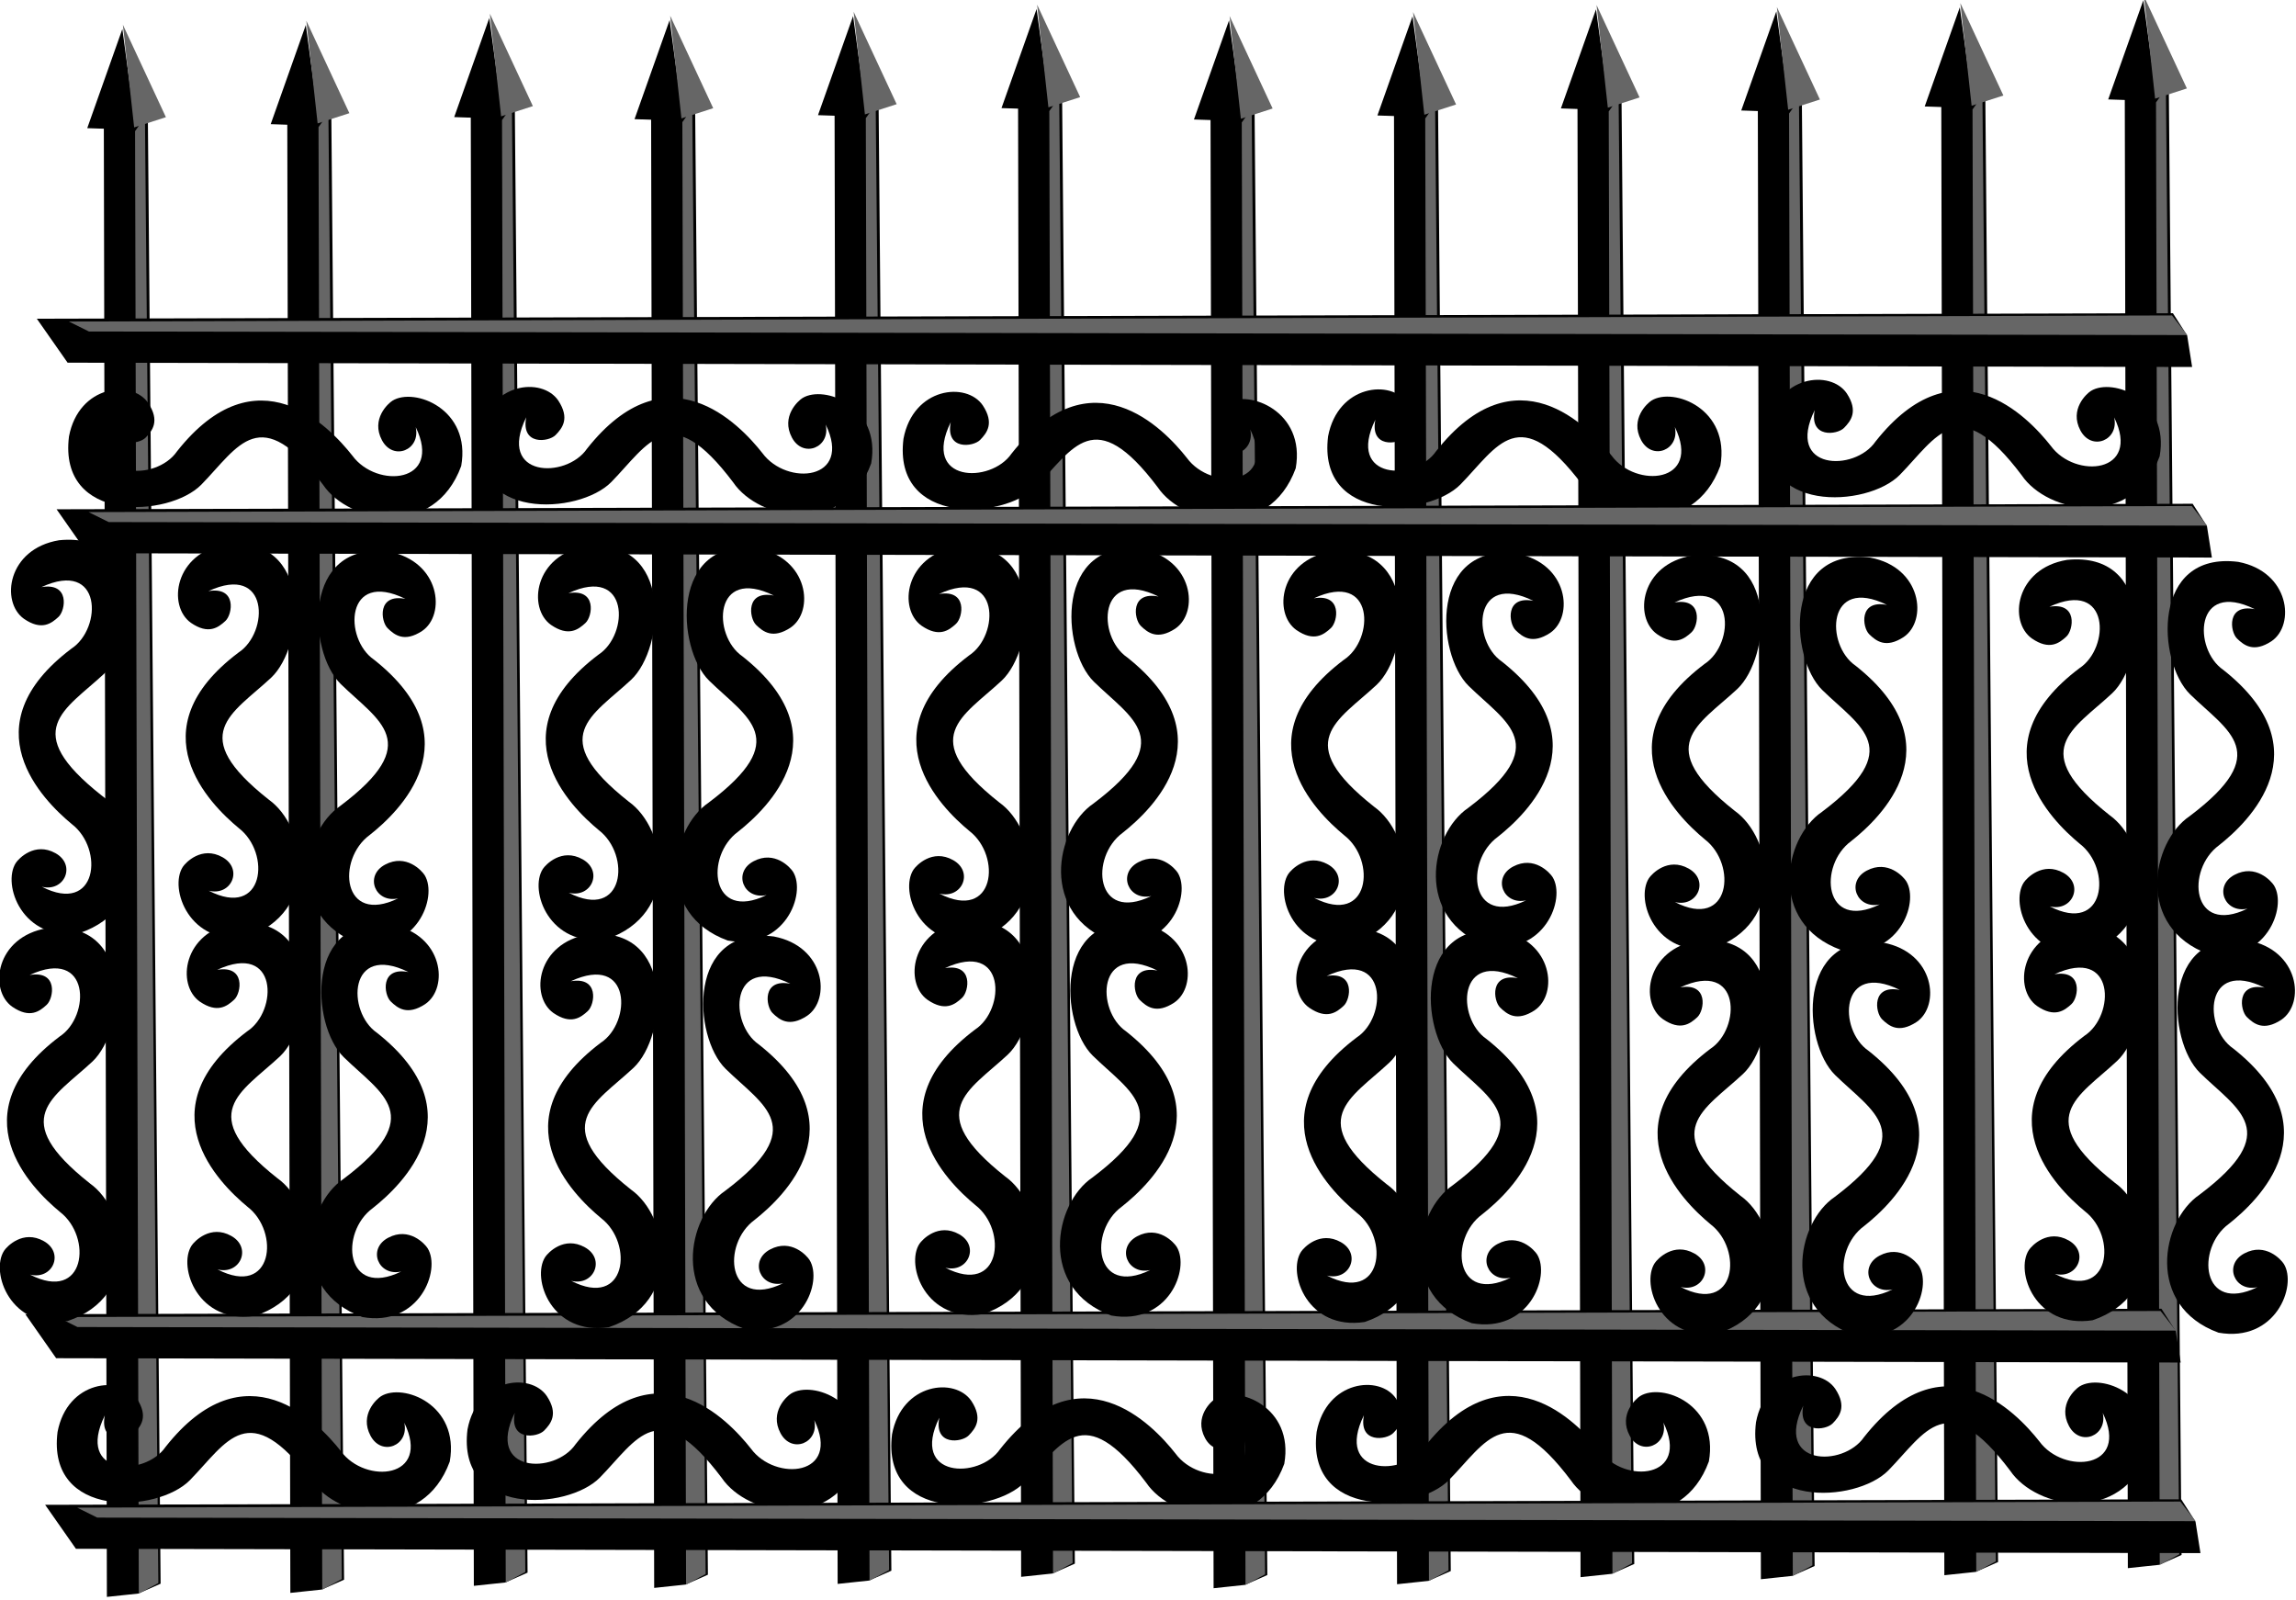
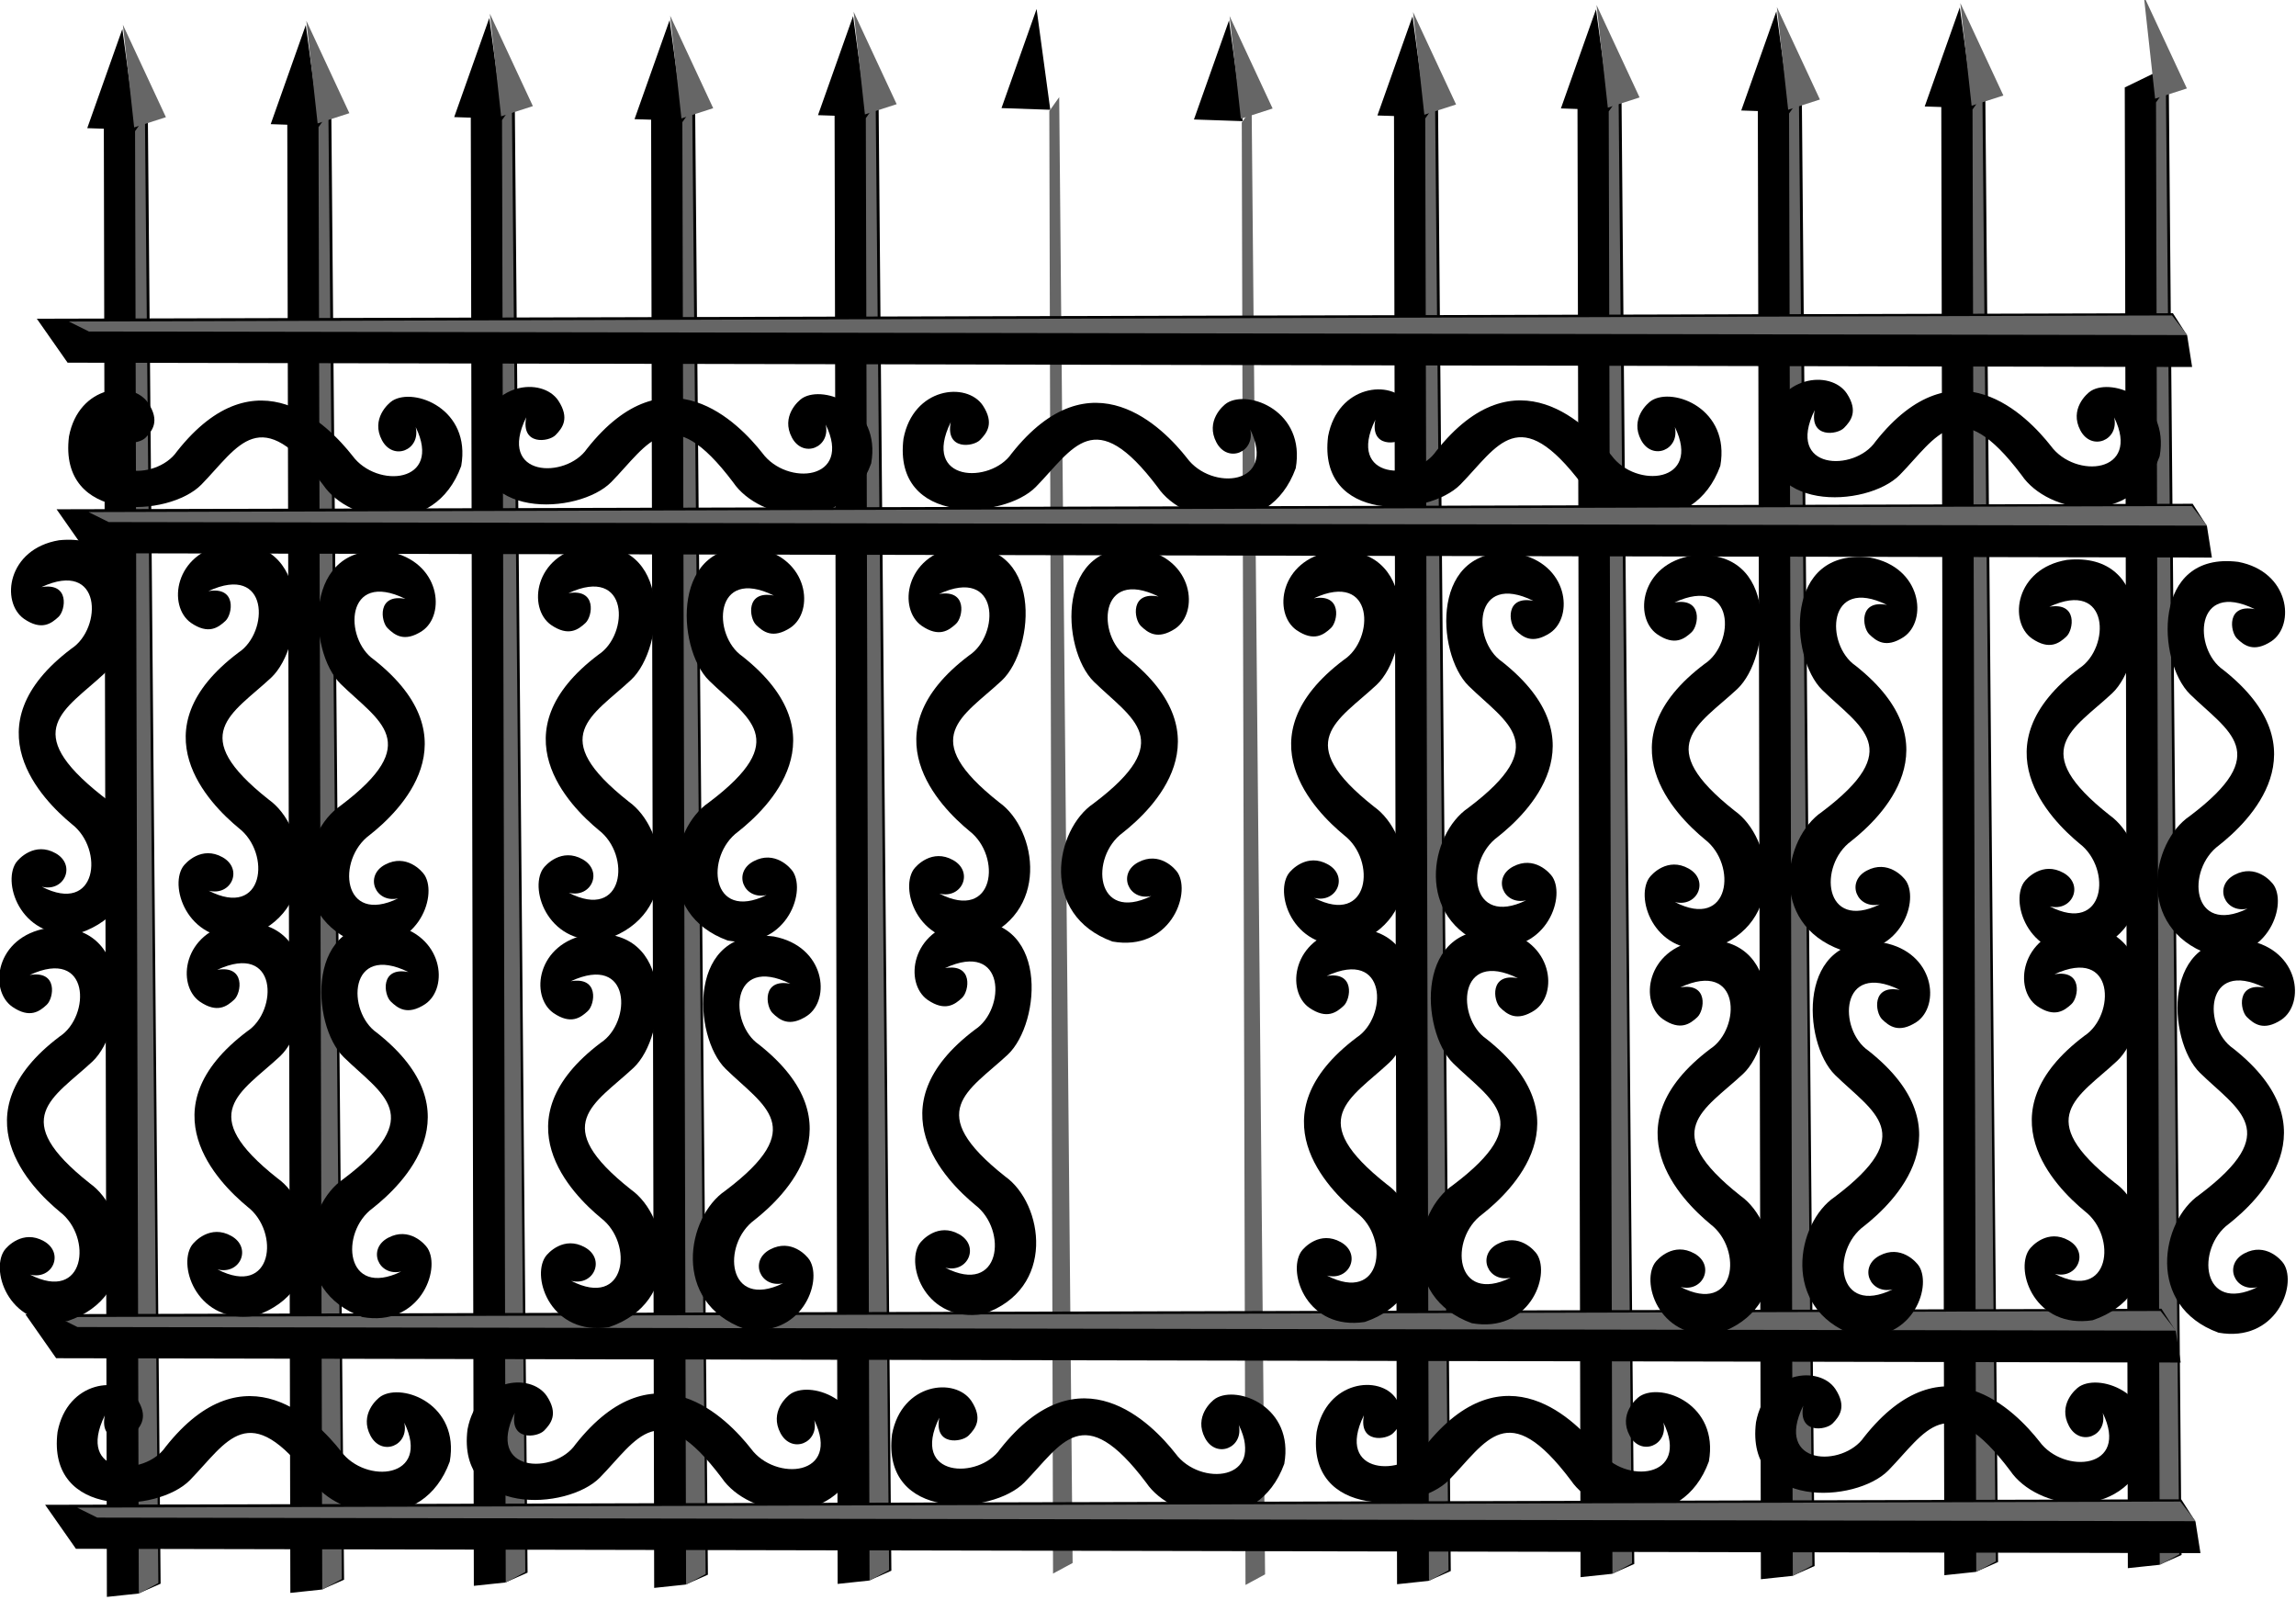
<svg xmlns="http://www.w3.org/2000/svg" xmlns:ns1="http://www.inkscape.org/namespaces/inkscape" xmlns:ns2="http://sodipodi.sourceforge.net/DTD/sodipodi-0.dtd" width="225.954" height="157.464" id="svg7464" version="1.1" ns1:version="0.48.3.1 r9886" ns2:docname="New document 4">
  <defs id="defs7466" />
  <ns2:namedview id="base" pagecolor="#ffffff" bordercolor="#666666" borderopacity="1.0" ns1:pageopacity="0.0" ns1:pageshadow="2" ns1:zoom="0.35" ns1:cx="142.26274" ns1:cy="-6.9821957" ns1:document-units="px" ns1:current-layer="layer1" showgrid="false" fit-margin-top="0" fit-margin-left="0" fit-margin-right="0" fit-margin-bottom="0" showborder="false" ns1:showpageshadow="false" ns1:window-width="1631" ns1:window-height="1026" ns1:window-x="49" ns1:window-y="24" ns1:window-maximized="1" />
  <g ns1:label="Layer 1" ns1:groupmode="layer" id="layer1" transform="translate(-232.737,-367.916)">
    <g transform="matrix(0.348,0.004,-0.004,0.348,-714.095,358.075)" id="g7118">
      <g id="g7120" transform="translate(-334.609,968.25)">
        <g transform="translate(-3.457,-0.864)" id="g7122">
          <path style="fill:#000000;stroke:#000000;stroke-width:1px;stroke-linecap:butt;stroke-linejoin:miter;stroke-opacity:1" d="m 3192.771,-941.882 5.671,417.763 8.241,-0.97 5.909,-2.697 -8.478,-419.767 z" id="path7124" ns1:connector-curvature="0" ns2:nodetypes="cccccc" />
          <path style="fill:#000000;stroke:none" d="m 3197.225,-966.888 -9.604,28.139 13.803,0.313 z" id="path7126" ns1:connector-curvature="0" />
          <path style="fill:#666666;stroke:none" d="m 3197.361,-968.103 12.469,25.994 -8.945,2.997 z" id="path7128" ns1:connector-curvature="0" />
          <path style="fill:#666666;stroke:none" d="m 3201.154,-938.061 5.806,413.476 5.501,-3.056 -8.557,-414.393 z" id="path7130" ns1:connector-curvature="0" />
        </g>
        <g transform="translate(-55.319,1.729)" id="g7132">
          <path ns2:nodetypes="cccccc" ns1:connector-curvature="0" id="path7134" d="m 3192.771,-941.882 5.671,417.763 8.241,-0.97 5.909,-2.697 -8.478,-419.767 z" style="fill:#000000;stroke:#000000;stroke-width:1px;stroke-linecap:butt;stroke-linejoin:miter;stroke-opacity:1" />
          <path ns1:connector-curvature="0" id="path7136" d="m 3197.225,-966.888 -9.604,28.139 13.803,0.313 z" style="fill:#000000;stroke:none" />
          <path ns1:connector-curvature="0" id="path7138" d="m 3197.361,-968.103 12.469,25.994 -8.945,2.997 z" style="fill:#666666;stroke:none" />
          <path ns1:connector-curvature="0" id="path7140" d="m 3201.154,-938.061 5.806,413.476 5.501,-3.056 -8.557,-414.393 z" style="fill:#666666;stroke:none" />
        </g>
        <g id="g7142" transform="translate(-107.181,3.457)">
          <path style="fill:#000000;stroke:#000000;stroke-width:1px;stroke-linecap:butt;stroke-linejoin:miter;stroke-opacity:1" d="m 3192.771,-941.882 5.671,417.763 8.241,-0.97 5.909,-2.697 -8.478,-419.767 z" id="path7144" ns1:connector-curvature="0" ns2:nodetypes="cccccc" />
          <path style="fill:#000000;stroke:none" d="m 3197.225,-966.888 -9.604,28.139 13.803,0.313 z" id="path7146" ns1:connector-curvature="0" />
          <path style="fill:#666666;stroke:none" d="m 3197.361,-968.103 12.469,25.994 -8.945,2.997 z" id="path7148" ns1:connector-curvature="0" />
          <path style="fill:#666666;stroke:none" d="m 3201.154,-938.061 5.806,413.476 5.501,-3.056 -8.557,-414.393 z" id="path7150" ns1:connector-curvature="0" />
        </g>
        <g id="g7152" transform="translate(151.264,-5.186)">
-           <path ns2:nodetypes="cccccc" ns1:connector-curvature="0" id="path7154" d="m 3192.771,-941.882 5.671,417.763 8.241,-0.97 5.909,-2.697 -8.478,-419.767 z" style="fill:#000000;stroke:#000000;stroke-width:1px;stroke-linecap:butt;stroke-linejoin:miter;stroke-opacity:1" />
          <path ns1:connector-curvature="0" id="path7156" d="m 3197.225,-966.888 -9.604,28.139 13.803,0.313 z" style="fill:#000000;stroke:none" />
-           <path ns1:connector-curvature="0" id="path7158" d="m 3197.361,-968.103 12.469,25.994 -8.945,2.997 z" style="fill:#666666;stroke:none" />
          <path ns1:connector-curvature="0" id="path7160" d="m 3201.154,-938.061 5.806,413.476 5.501,-3.056 -8.557,-414.393 z" style="fill:#666666;stroke:none" />
        </g>
        <g id="g7162" transform="translate(99.402,-2.593)">
          <path style="fill:#000000;stroke:#000000;stroke-width:1px;stroke-linecap:butt;stroke-linejoin:miter;stroke-opacity:1" d="m 3192.771,-941.882 5.671,417.763 8.241,-0.97 5.909,-2.697 -8.478,-419.767 z" id="path7164" ns1:connector-curvature="0" ns2:nodetypes="cccccc" />
          <path style="fill:#000000;stroke:none" d="m 3197.225,-966.888 -9.604,28.139 13.803,0.313 z" id="path7166" ns1:connector-curvature="0" />
          <path style="fill:#666666;stroke:none" d="m 3197.361,-968.103 12.469,25.994 -8.945,2.997 z" id="path7168" ns1:connector-curvature="0" />
          <path style="fill:#666666;stroke:none" d="m 3201.154,-938.061 5.806,413.476 5.501,-3.056 -8.557,-414.393 z" id="path7170" ns1:connector-curvature="0" />
        </g>
        <g transform="translate(47.54,-0.864)" id="g7172">
          <path ns2:nodetypes="cccccc" ns1:connector-curvature="0" id="path7174" d="m 3192.771,-941.882 5.671,417.763 8.241,-0.97 5.909,-2.697 -8.478,-419.767 z" style="fill:#000000;stroke:#000000;stroke-width:1px;stroke-linecap:butt;stroke-linejoin:miter;stroke-opacity:1" />
          <path ns1:connector-curvature="0" id="path7176" d="m 3197.225,-966.888 -9.604,28.139 13.803,0.313 z" style="fill:#000000;stroke:none" />
          <path ns1:connector-curvature="0" id="path7178" d="m 3197.361,-968.103 12.469,25.994 -8.945,2.997 z" style="fill:#666666;stroke:none" />
          <path ns1:connector-curvature="0" id="path7180" d="m 3201.154,-938.061 5.806,413.476 5.501,-3.056 -8.557,-414.393 z" style="fill:#666666;stroke:none" />
        </g>
        <g id="g7182" transform="translate(309.443,-6.915)">
          <path ns2:nodetypes="cccccc" ns1:connector-curvature="0" id="path7184" d="m 3192.771,-941.882 5.671,417.763 8.241,-0.97 5.909,-2.697 -8.478,-419.767 z" style="fill:#000000;stroke:#000000;stroke-width:1px;stroke-linecap:butt;stroke-linejoin:miter;stroke-opacity:1" />
          <path ns1:connector-curvature="0" id="path7186" d="m 3197.225,-966.888 -9.604,28.139 13.803,0.313 z" style="fill:#000000;stroke:none" />
          <path ns1:connector-curvature="0" id="path7188" d="m 3197.361,-968.103 12.469,25.994 -8.945,2.997 z" style="fill:#666666;stroke:none" />
          <path ns1:connector-curvature="0" id="path7190" d="m 3201.154,-938.061 5.806,413.476 5.501,-3.056 -8.557,-414.393 z" style="fill:#666666;stroke:none" />
        </g>
        <g id="g7192" transform="translate(257.581,-4.322)">
          <path style="fill:#000000;stroke:#000000;stroke-width:1px;stroke-linecap:butt;stroke-linejoin:miter;stroke-opacity:1" d="m 3192.771,-941.882 5.671,417.763 8.241,-0.97 5.909,-2.697 -8.478,-419.767 z" id="path7194" ns1:connector-curvature="0" ns2:nodetypes="cccccc" />
          <path style="fill:#000000;stroke:none" d="m 3197.225,-966.888 -9.604,28.139 13.803,0.313 z" id="path7196" ns1:connector-curvature="0" />
          <path style="fill:#666666;stroke:none" d="m 3197.361,-968.103 12.469,25.994 -8.945,2.997 z" id="path7198" ns1:connector-curvature="0" />
          <path style="fill:#666666;stroke:none" d="m 3201.154,-938.061 5.806,413.476 5.501,-3.056 -8.557,-414.393 z" id="path7200" ns1:connector-curvature="0" />
        </g>
        <g transform="translate(205.719,-2.593)" id="g7202">
-           <path ns2:nodetypes="cccccc" ns1:connector-curvature="0" id="path7204" d="m 3192.771,-941.882 5.671,417.763 8.241,-0.97 5.909,-2.697 -8.478,-419.767 z" style="fill:#000000;stroke:#000000;stroke-width:1px;stroke-linecap:butt;stroke-linejoin:miter;stroke-opacity:1" />
          <path ns1:connector-curvature="0" id="path7206" d="m 3197.225,-966.888 -9.604,28.139 13.803,0.313 z" style="fill:#000000;stroke:none" />
          <path ns1:connector-curvature="0" id="path7208" d="m 3197.361,-968.103 12.469,25.994 -8.945,2.997 z" style="fill:#666666;stroke:none" />
          <path ns1:connector-curvature="0" id="path7210" d="m 3201.154,-938.061 5.806,413.476 5.501,-3.056 -8.557,-414.393 z" style="fill:#666666;stroke:none" />
        </g>
        <g transform="translate(464.164,-11.237)" id="g7212">
          <path style="fill:#000000;stroke:#000000;stroke-width:1px;stroke-linecap:butt;stroke-linejoin:miter;stroke-opacity:1" d="m 3192.771,-941.882 5.671,417.763 8.241,-0.97 5.909,-2.697 -8.478,-419.767 z" id="path7214" ns1:connector-curvature="0" ns2:nodetypes="cccccc" />
-           <path style="fill:#000000;stroke:none" d="m 3197.225,-966.888 -9.604,28.139 13.803,0.313 z" id="path7216" ns1:connector-curvature="0" />
          <path style="fill:#666666;stroke:none" d="m 3197.361,-968.103 12.469,25.994 -8.945,2.997 z" id="path7218" ns1:connector-curvature="0" />
          <path style="fill:#666666;stroke:none" d="m 3201.154,-938.061 5.806,413.476 5.501,-3.056 -8.557,-414.393 z" id="path7220" ns1:connector-curvature="0" />
        </g>
        <g transform="translate(412.302,-8.644)" id="g7222">
          <path ns2:nodetypes="cccccc" ns1:connector-curvature="0" id="path7224" d="m 3192.771,-941.882 5.671,417.763 8.241,-0.97 5.909,-2.697 -8.478,-419.767 z" style="fill:#000000;stroke:#000000;stroke-width:1px;stroke-linecap:butt;stroke-linejoin:miter;stroke-opacity:1" />
          <path ns1:connector-curvature="0" id="path7226" d="m 3197.225,-966.888 -9.604,28.139 13.803,0.313 z" style="fill:#000000;stroke:none" />
          <path ns1:connector-curvature="0" id="path7228" d="m 3197.361,-968.103 12.469,25.994 -8.945,2.997 z" style="fill:#666666;stroke:none" />
          <path ns1:connector-curvature="0" id="path7230" d="m 3201.154,-938.061 5.806,413.476 5.501,-3.056 -8.557,-414.393 z" style="fill:#666666;stroke:none" />
        </g>
        <g id="g7232" transform="translate(360.44,-6.915)">
          <path style="fill:#000000;stroke:#000000;stroke-width:1px;stroke-linecap:butt;stroke-linejoin:miter;stroke-opacity:1" d="m 3192.771,-941.882 5.671,417.763 8.241,-0.97 5.909,-2.697 -8.478,-419.767 z" id="path7234" ns1:connector-curvature="0" ns2:nodetypes="cccccc" />
          <path style="fill:#000000;stroke:none" d="m 3197.225,-966.888 -9.604,28.139 13.803,0.313 z" id="path7236" ns1:connector-curvature="0" />
          <path style="fill:#666666;stroke:none" d="m 3197.361,-968.103 12.469,25.994 -8.945,2.997 z" id="path7238" ns1:connector-curvature="0" />
          <path style="fill:#666666;stroke:none" d="m 3201.154,-938.061 5.806,413.476 5.501,-3.056 -8.557,-414.393 z" id="path7240" ns1:connector-curvature="0" />
        </g>
      </g>
      <g id="g7242" transform="translate(-80.726,-72.446)">
        <path ns2:nodetypes="czcccccszcccc" ns1:connector-curvature="0" id="path7244" d="m 2835.707,187.792 c -1.472,8.055 6.454,6.927 8.359,4.927 1.905,-2.001 4.021,-4.754 0.659,-9.757 -4.669,-6.743 -19.731,-4.926 -22.329,9.662 -2.794,24.69 28.518,22.614 37.573,13.204 10.475,-10.972 16.26,-23.908 34.46,-0.322 7.515,10.86 31.669,14.964 38.969,-5.797 2.67,-16.145 -13.488,-22.156 -19.645,-18.25 -1.19,0.755 -6.099,5.261 -2.853,11.205 3.247,5.945 11.031,2.644 9.508,-3.798 7.891,15.779 -10.819,17.615 -17.82,8.266 -6.618,-8.196 -27.331,-29.493 -49.597,-0.644 -5.8,8.688 -25.467,8.456 -17.284,-8.696 z" style="fill:#000000;stroke:none" />
        <g transform="matrix(0,-1,1.435,0,2984.357,2413.052)" id="g7246">
          <path ns2:nodetypes="cccccc" ns1:connector-curvature="0" id="path7248" d="m 2241.787,-112.998 5.671,417.763 8.241,-0.97 5.909,-2.697 -8.478,-419.767 z" style="fill:#000000;stroke:#000000;stroke-width:1px;stroke-linecap:butt;stroke-linejoin:miter;stroke-opacity:1" />
          <path ns1:connector-curvature="0" id="path7250" d="m 2250.169,-109.177 5.806,413.476 5.501,-3.056 -8.557,-414.393 z" style="fill:#666666;stroke:none" />
        </g>
        <path style="fill:#000000;stroke:none" d="m 2951.621,185.722 c -1.472,8.055 6.454,6.927 8.359,4.927 1.905,-2.001 4.021,-4.754 0.659,-9.757 -4.669,-6.743 -19.731,-4.926 -22.329,9.662 -2.794,24.69 28.518,22.614 37.573,13.204 10.475,-10.972 16.26,-23.908 34.46,-0.322 7.515,10.86 31.669,14.964 38.969,-5.797 2.67,-16.145 -13.488,-22.156 -19.645,-18.25 -1.19,0.755 -6.099,5.261 -2.853,11.205 3.247,5.945 11.031,2.644 9.508,-3.798 7.891,15.779 -10.819,17.615 -17.82,8.266 -6.618,-8.196 -27.331,-29.493 -49.597,-0.644 -5.8,8.688 -25.467,8.456 -17.284,-8.696 z" id="path7252" ns1:connector-curvature="0" ns2:nodetypes="czcccccszcccc" />
        <path ns2:nodetypes="czcccccszcccc" ns1:connector-curvature="0" id="path7254" d="m 3071.675,185.722 c -1.472,8.055 6.454,6.927 8.359,4.927 1.905,-2.001 4.021,-4.754 0.659,-9.757 -4.669,-6.743 -19.731,-4.926 -22.329,9.662 -2.794,24.69 28.518,22.614 37.573,13.204 10.475,-10.972 16.26,-23.908 34.46,-0.322 7.515,10.86 31.669,14.964 38.969,-5.797 2.67,-16.145 -13.488,-22.156 -19.645,-18.25 -1.19,0.755 -6.099,5.261 -2.853,11.205 3.247,5.945 11.031,2.644 9.508,-3.798 7.891,15.779 -10.819,17.615 -17.82,8.266 -6.618,-8.196 -27.331,-29.493 -49.597,-0.644 -5.8,8.688 -25.467,8.456 -17.284,-8.696 z" style="fill:#000000;stroke:none" />
        <path style="fill:#000000;stroke:none" d="m 3191.729,183.652 c -1.472,8.055 6.454,6.927 8.359,4.927 1.905,-2.001 4.021,-4.754 0.659,-9.757 -4.669,-6.743 -19.731,-4.926 -22.329,9.662 -2.794,24.69 28.518,22.614 37.573,13.204 10.475,-10.972 16.26,-23.908 34.46,-0.322 7.515,10.86 31.669,14.964 38.969,-5.797 2.67,-16.145 -13.488,-22.156 -19.645,-18.25 -1.19,0.755 -6.099,5.261 -2.853,11.205 3.247,5.945 11.031,2.644 9.508,-3.798 7.891,15.779 -10.819,17.615 -17.82,8.266 -6.618,-8.196 -27.331,-29.493 -49.597,-0.644 -5.8,8.688 -25.467,8.456 -17.284,-8.696 z" id="path7256" ns1:connector-curvature="0" ns2:nodetypes="czcccccszcccc" />
        <path ns2:nodetypes="czcccccszcccc" ns1:connector-curvature="0" id="path7258" d="m 3315.923,179.512 c -1.472,8.055 6.454,6.927 8.359,4.927 1.905,-2.001 4.021,-4.754 0.659,-9.757 -4.669,-6.743 -19.731,-4.926 -22.329,9.662 -2.794,24.69 28.518,22.614 37.573,13.204 10.475,-10.972 16.26,-23.908 34.46,-0.322 7.515,10.86 31.669,14.964 38.969,-5.797 2.67,-16.145 -13.488,-22.156 -19.645,-18.25 -1.19,0.755 -6.099,5.261 -2.853,11.205 3.247,5.945 11.031,2.644 9.508,-3.798 7.891,15.779 -10.819,17.615 -17.82,8.266 -6.618,-8.196 -27.331,-29.493 -49.597,-0.644 -5.8,8.688 -25.467,8.456 -17.284,-8.696 z" style="fill:#000000;stroke:none" />
        <g id="g7260" transform="matrix(0,-1,1.435,0,2990.567,2466.869)">
          <path style="fill:#000000;stroke:#000000;stroke-width:1px;stroke-linecap:butt;stroke-linejoin:miter;stroke-opacity:1" d="m 2241.787,-112.998 5.671,417.763 8.241,-0.97 5.909,-2.697 -8.478,-419.767 z" id="path7262" ns1:connector-curvature="0" ns2:nodetypes="cccccc" />
          <path style="fill:#666666;stroke:none" d="m 2250.169,-109.177 5.806,413.476 5.501,-3.056 -8.557,-414.393 z" id="path7264" ns1:connector-curvature="0" />
        </g>
      </g>
      <g transform="translate(-80.726,209.06)" id="g7266">
        <path style="fill:#000000;stroke:none" d="m 2835.707,187.792 c -1.472,8.055 6.454,6.927 8.359,4.927 1.905,-2.001 4.021,-4.754 0.659,-9.757 -4.669,-6.743 -19.731,-4.926 -22.329,9.662 -2.794,24.69 28.518,22.614 37.573,13.204 10.475,-10.972 16.26,-23.908 34.46,-0.322 7.515,10.86 31.669,14.964 38.969,-5.797 2.67,-16.145 -13.488,-22.156 -19.645,-18.25 -1.19,0.755 -6.099,5.261 -2.853,11.205 3.247,5.945 11.031,2.644 9.508,-3.798 7.891,15.779 -10.819,17.615 -17.82,8.266 -6.618,-8.196 -27.331,-29.493 -49.597,-0.644 -5.8,8.688 -25.467,8.456 -17.284,-8.696 z" id="path7268" ns1:connector-curvature="0" ns2:nodetypes="czcccccszcccc" />
        <g id="g7270" transform="matrix(0,-1,1.435,0,2984.357,2413.052)">
          <path style="fill:#000000;stroke:#000000;stroke-width:1px;stroke-linecap:butt;stroke-linejoin:miter;stroke-opacity:1" d="m 2241.787,-112.998 5.671,417.763 8.241,-0.97 5.909,-2.697 -8.478,-419.767 z" id="path7272" ns1:connector-curvature="0" ns2:nodetypes="cccccc" />
          <path style="fill:#666666;stroke:none" d="m 2250.169,-109.177 5.806,413.476 5.501,-3.056 -8.557,-414.393 z" id="path7274" ns1:connector-curvature="0" />
        </g>
        <path ns2:nodetypes="czcccccszcccc" ns1:connector-curvature="0" id="path7276" d="m 2951.621,185.722 c -1.472,8.055 6.454,6.927 8.359,4.927 1.905,-2.001 4.021,-4.754 0.659,-9.757 -4.669,-6.743 -19.731,-4.926 -22.329,9.662 -2.794,24.69 28.518,22.614 37.573,13.204 10.475,-10.972 16.26,-23.908 34.46,-0.322 7.515,10.86 31.669,14.964 38.969,-5.797 2.67,-16.145 -13.488,-22.156 -19.645,-18.25 -1.19,0.755 -6.099,5.261 -2.853,11.205 3.247,5.945 11.031,2.644 9.508,-3.798 7.891,15.779 -10.819,17.615 -17.82,8.266 -6.618,-8.196 -27.331,-29.493 -49.597,-0.644 -5.8,8.688 -25.467,8.456 -17.284,-8.696 z" style="fill:#000000;stroke:none" />
        <path style="fill:#000000;stroke:none" d="m 3071.675,185.722 c -1.472,8.055 6.454,6.927 8.359,4.927 1.905,-2.001 4.021,-4.754 0.659,-9.757 -4.669,-6.743 -19.731,-4.926 -22.329,9.662 -2.794,24.69 28.518,22.614 37.573,13.204 10.475,-10.972 16.26,-23.908 34.46,-0.322 7.515,10.86 31.669,14.964 38.969,-5.797 2.67,-16.145 -13.488,-22.156 -19.645,-18.25 -1.19,0.755 -6.099,5.261 -2.853,11.205 3.247,5.945 11.031,2.644 9.508,-3.798 7.891,15.779 -10.819,17.615 -17.82,8.266 -6.618,-8.196 -27.331,-29.493 -49.597,-0.644 -5.8,8.688 -25.467,8.456 -17.284,-8.696 z" id="path7278" ns1:connector-curvature="0" ns2:nodetypes="czcccccszcccc" />
        <path ns2:nodetypes="czcccccszcccc" ns1:connector-curvature="0" id="path7280" d="m 3191.729,183.652 c -1.472,8.055 6.454,6.927 8.359,4.927 1.905,-2.001 4.021,-4.754 0.659,-9.757 -4.669,-6.743 -19.731,-4.926 -22.329,9.662 -2.794,24.69 28.518,22.614 37.573,13.204 10.475,-10.972 16.26,-23.908 34.46,-0.322 7.515,10.86 31.669,14.964 38.969,-5.797 2.67,-16.145 -13.488,-22.156 -19.645,-18.25 -1.19,0.755 -6.099,5.261 -2.853,11.205 3.247,5.945 11.031,2.644 9.508,-3.798 7.891,15.779 -10.819,17.615 -17.82,8.266 -6.618,-8.196 -27.331,-29.493 -49.597,-0.644 -5.8,8.688 -25.467,8.456 -17.284,-8.696 z" style="fill:#000000;stroke:none" />
        <path style="fill:#000000;stroke:none" d="m 3315.923,179.512 c -1.472,8.055 6.454,6.927 8.359,4.927 1.905,-2.001 4.021,-4.754 0.659,-9.757 -4.669,-6.743 -19.731,-4.926 -22.329,9.662 -2.794,24.69 28.518,22.614 37.573,13.204 10.475,-10.972 16.26,-23.908 34.46,-0.322 7.515,10.86 31.669,14.964 38.969,-5.797 2.67,-16.145 -13.488,-22.156 -19.645,-18.25 -1.19,0.755 -6.099,5.261 -2.853,11.205 3.247,5.945 11.031,2.644 9.508,-3.798 7.891,15.779 -10.819,17.615 -17.82,8.266 -6.618,-8.196 -27.331,-29.493 -49.597,-0.644 -5.8,8.688 -25.467,8.456 -17.284,-8.696 z" id="path7282" ns1:connector-curvature="0" ns2:nodetypes="czcccccszcccc" />
        <g transform="matrix(0,-1,1.435,0,2990.567,2466.869)" id="g7284">
          <path ns2:nodetypes="cccccc" ns1:connector-curvature="0" id="path7286" d="m 2241.787,-112.998 5.671,417.763 8.241,-0.97 5.909,-2.697 -8.478,-419.767 z" style="fill:#000000;stroke:#000000;stroke-width:1px;stroke-linecap:butt;stroke-linejoin:miter;stroke-opacity:1" />
          <path ns1:connector-curvature="0" id="path7288" d="m 2250.169,-109.177 5.806,413.476 5.501,-3.056 -8.557,-414.393 z" style="fill:#666666;stroke:none" />
        </g>
      </g>
      <path style="fill:#000000;stroke:none" d="m 2734.367,162.868 c 8.055,-1.472 6.927,6.454 4.926,8.359 -2.001,1.905 -4.754,4.021 -9.757,0.659 -6.743,-4.669 -4.926,-19.731 9.662,-22.329 24.69,-2.794 22.614,28.518 13.204,37.573 -10.972,10.475 -23.908,16.26 -0.322,34.46 10.86,7.515 14.964,31.669 -5.797,38.969 -16.145,2.67 -22.156,-13.488 -18.25,-19.645 0.755,-1.19 5.261,-6.099 11.205,-2.853 5.945,3.247 2.644,11.031 -3.798,9.508 15.779,7.891 17.615,-10.819 8.266,-17.82 -8.196,-6.618 -29.493,-27.331 -0.644,-49.597 8.688,-5.8 8.456,-25.467 -8.695,-17.284 z" id="path7290" ns1:connector-curvature="0" ns2:nodetypes="czcccccszcccc" />
      <path ns2:nodetypes="czcccccszcccc" ns1:connector-curvature="0" id="path7292" d="m 2732.297,272.573 c 8.055,-1.472 6.927,6.454 4.926,8.359 -2.001,1.905 -4.754,4.021 -9.757,0.659 -6.743,-4.669 -4.926,-19.731 9.662,-22.329 24.69,-2.794 22.614,28.518 13.204,37.573 -10.972,10.475 -23.908,16.26 -0.322,34.46 10.86,7.515 14.964,31.669 -5.797,38.969 -16.145,2.67 -22.156,-13.488 -18.25,-19.645 0.755,-1.19 5.261,-6.099 11.205,-2.853 5.945,3.247 2.644,11.031 -3.798,9.508 15.779,7.891 17.615,-10.819 8.266,-17.82 -8.196,-6.618 -29.493,-27.331 -0.644,-49.597 8.688,-5.8 8.456,-25.467 -8.695,-17.284 z" style="fill:#000000;stroke:none" />
      <path ns2:nodetypes="czcccccszcccc" ns1:connector-curvature="0" id="path7294" d="m 2837.325,165.008 c -8.055,-1.472 -6.927,6.454 -4.926,8.359 2.001,1.905 4.754,4.021 9.757,0.659 6.743,-4.669 4.926,-19.731 -9.662,-22.329 -24.69,-2.794 -22.614,28.518 -13.204,37.573 10.972,10.475 23.908,16.26 0.322,34.46 -10.86,7.515 -14.964,31.669 5.797,38.969 16.145,2.67 22.156,-13.488 18.25,-19.645 -0.755,-1.19 -5.261,-6.099 -11.205,-2.853 -5.945,3.247 -2.644,11.031 3.798,9.508 -15.779,7.891 -17.615,-10.819 -8.266,-17.82 8.196,-6.618 29.493,-27.331 0.644,-49.597 -8.688,-5.8 -8.456,-25.467 8.695,-17.284 z" style="fill:#000000;stroke:none" />
      <path style="fill:#000000;stroke:none" d="m 2839.394,270.503 c -8.055,-1.472 -6.927,6.454 -4.926,8.359 2.001,1.905 4.754,4.021 9.757,0.659 6.743,-4.669 4.926,-19.731 -9.662,-22.329 -24.69,-2.794 -22.614,28.518 -13.204,37.573 10.972,10.475 23.908,16.26 0.322,34.46 -10.86,7.515 -14.964,31.669 5.797,38.969 16.145,2.67 22.156,-13.488 18.25,-19.645 -0.755,-1.19 -5.261,-6.099 -11.205,-2.853 -5.945,3.247 -2.644,11.031 3.798,9.508 -15.779,7.891 -17.615,-10.819 -8.266,-17.82 8.196,-6.618 29.493,-27.331 0.644,-49.597 -8.688,-5.8 -8.456,-25.467 8.695,-17.284 z" id="path7296" ns1:connector-curvature="0" ns2:nodetypes="czcccccszcccc" />
      <path ns2:nodetypes="czcccccszcccc" ns1:connector-curvature="0" id="path7298" d="m 2883.399,162.868 c 8.055,-1.472 6.927,6.454 4.926,8.359 -2.001,1.905 -4.754,4.021 -9.757,0.659 -6.743,-4.669 -4.926,-19.731 9.662,-22.329 24.69,-2.794 22.614,28.518 13.204,37.573 -10.972,10.475 -23.908,16.26 -0.322,34.46 10.86,7.515 14.964,31.669 -5.797,38.969 -16.145,2.67 -22.156,-13.488 -18.25,-19.645 0.755,-1.19 5.261,-6.099 11.205,-2.853 5.945,3.247 2.644,11.031 -3.798,9.508 15.779,7.891 17.615,-10.819 8.266,-17.82 -8.196,-6.618 -29.493,-27.331 -0.644,-49.597 8.688,-5.8 8.456,-25.467 -8.695,-17.284 z" style="fill:#000000;stroke:none" />
      <path style="fill:#000000;stroke:none" d="m 2885.329,272.573 c 8.055,-1.472 6.927,6.454 4.926,8.359 -2.001,1.905 -4.754,4.021 -9.757,0.659 -6.743,-4.669 -4.926,-19.731 9.662,-22.329 24.69,-2.794 22.614,28.518 13.204,37.573 -10.972,10.475 -23.908,16.26 -0.322,34.46 10.86,7.515 14.964,31.669 -5.797,38.969 -16.145,2.67 -22.156,-13.488 -18.25,-19.645 0.755,-1.19 5.261,-6.099 11.205,-2.853 5.945,3.247 2.644,11.031 -3.798,9.508 15.779,7.891 17.615,-10.819 8.266,-17.82 -8.196,-6.618 -29.493,-27.331 -0.644,-49.597 8.688,-5.8 8.456,-25.467 -8.695,-17.284 z" id="path7300" ns1:connector-curvature="0" ns2:nodetypes="czcccccszcccc" />
      <path style="fill:#000000;stroke:none" d="m 2988.18,161.898 c 8.055,-1.472 6.927,6.454 4.926,8.359 -2.001,1.905 -4.754,4.021 -9.757,0.659 -6.743,-4.669 -4.926,-19.731 9.662,-22.329 24.69,-2.794 22.614,28.518 13.204,37.573 -10.972,10.475 -23.908,16.26 -0.322,34.46 10.86,7.515 14.964,31.669 -5.797,38.969 -16.145,2.67 -22.156,-13.488 -18.25,-19.645 0.755,-1.19 5.261,-6.099 11.205,-2.853 5.945,3.247 2.644,11.031 -3.798,9.508 15.779,7.891 17.615,-10.819 8.266,-17.82 -8.196,-6.618 -29.493,-27.331 -0.644,-49.597 8.688,-5.8 8.456,-25.467 -8.695,-17.284 z" id="path7302" ns1:connector-curvature="0" ns2:nodetypes="czcccccszcccc" />
      <path ns2:nodetypes="czcccccszcccc" ns1:connector-curvature="0" id="path7304" d="m 2991.09,267.649 c 8.055,-1.472 6.927,6.454 4.926,8.359 -2.001,1.905 -4.754,4.021 -9.757,0.659 -6.743,-4.669 -4.926,-19.731 9.662,-22.329 24.69,-2.794 22.614,28.518 13.204,37.573 -10.972,10.475 -23.908,16.26 -0.322,34.46 10.86,7.515 14.964,31.669 -5.797,38.969 -16.145,2.67 -22.156,-13.488 -18.25,-19.645 0.755,-1.19 5.261,-6.099 11.205,-2.853 5.945,3.247 2.644,11.031 -3.798,9.508 15.779,7.891 17.615,-10.819 8.266,-17.82 -8.196,-6.618 -29.493,-27.331 -0.644,-49.597 8.688,-5.8 8.456,-25.467 -8.695,-17.284 z" style="fill:#000000;stroke:none" />
      <path ns2:nodetypes="czcccccszcccc" ns1:connector-curvature="0" id="path7306" d="m 2781.59,163.458 c 8.055,-1.472 6.927,6.454 4.926,8.359 -2.001,1.905 -4.754,4.021 -9.757,0.659 -6.743,-4.669 -4.926,-19.731 9.662,-22.329 24.69,-2.794 22.614,28.518 13.204,37.573 -10.972,10.475 -23.908,16.26 -0.322,34.46 10.86,7.515 14.964,31.669 -5.797,38.969 -16.145,2.67 -22.156,-13.488 -18.25,-19.645 0.755,-1.19 5.261,-6.099 11.205,-2.853 5.945,3.247 2.644,11.031 -3.798,9.508 15.779,7.891 17.615,-10.819 8.266,-17.82 -8.196,-6.618 -29.493,-27.331 -0.644,-49.597 8.688,-5.8 8.456,-25.467 -8.695,-17.284 z" style="fill:#000000;stroke:none" />
      <path ns2:nodetypes="czcccccszcccc" ns1:connector-curvature="0" id="path7308" d="m 2785.302,270.503 c 8.055,-1.472 6.927,6.454 4.926,8.359 -2.001,1.905 -4.754,4.021 -9.757,0.659 -6.743,-4.669 -4.926,-19.731 9.662,-22.329 24.69,-2.794 22.614,28.518 13.204,37.573 -10.972,10.475 -23.908,16.26 -0.322,34.46 10.86,7.515 14.964,31.669 -5.797,38.969 -16.145,2.67 -22.156,-13.488 -18.25,-19.645 0.755,-1.19 5.261,-6.099 11.205,-2.853 5.945,3.247 2.644,11.031 -3.798,9.508 15.779,7.891 17.615,-10.819 8.266,-17.82 -8.196,-6.618 -29.493,-27.331 -0.644,-49.597 8.688,-5.8 8.456,-25.467 -8.695,-17.284 z" style="fill:#000000;stroke:none" />
      <path style="fill:#000000;stroke:none" d="m 2941.491,162.868 c -8.055,-1.472 -6.927,6.454 -4.926,8.359 2.001,1.905 4.754,4.021 9.757,0.659 6.743,-4.669 4.926,-19.731 -9.662,-22.329 -24.69,-2.794 -22.614,28.518 -13.204,37.573 10.972,10.475 23.908,16.26 0.322,34.46 -10.86,7.515 -14.964,31.669 5.797,38.969 16.145,2.67 22.156,-13.488 18.25,-19.645 -0.755,-1.19 -5.261,-6.099 -11.205,-2.853 -5.945,3.247 -2.644,11.031 3.798,9.508 -15.779,7.891 -17.615,-10.819 -8.266,-17.82 8.196,-6.618 29.493,-27.331 0.644,-49.597 -8.688,-5.8 -8.456,-25.467 8.695,-17.284 z" id="path7310" ns1:connector-curvature="0" ns2:nodetypes="czcccccszcccc" />
      <path ns2:nodetypes="czcccccszcccc" ns1:connector-curvature="0" id="path7312" d="m 2947.421,272.573 c -8.055,-1.472 -6.927,6.454 -4.926,8.359 2.001,1.905 4.754,4.021 9.757,0.659 6.743,-4.669 4.926,-19.731 -9.662,-22.329 -24.69,-2.794 -22.614,28.518 -13.204,37.573 10.972,10.475 23.908,16.26 0.322,34.46 -10.86,7.515 -14.964,31.669 5.797,38.969 16.145,2.67 22.156,-13.488 18.25,-19.645 -0.755,-1.19 -5.261,-6.099 -11.205,-2.853 -5.945,3.247 -2.644,11.031 3.798,9.508 -15.779,7.891 -17.615,-10.819 -8.266,-17.82 8.196,-6.618 29.493,-27.331 0.644,-49.597 -8.688,-5.8 -8.456,-25.467 8.695,-17.284 z" style="fill:#000000;stroke:none" />
      <path ns2:nodetypes="czcccccszcccc" ns1:connector-curvature="0" id="path7314" d="m 3050.272,161.898 c -8.055,-1.472 -6.927,6.454 -4.926,8.359 2.001,1.905 4.754,4.021 9.757,0.659 6.743,-4.669 4.926,-19.731 -9.662,-22.329 -24.69,-2.794 -22.614,28.518 -13.204,37.573 10.972,10.475 23.908,16.26 0.322,34.46 -10.86,7.515 -14.964,31.669 5.797,38.969 16.145,2.67 22.156,-13.488 18.25,-19.645 -0.755,-1.19 -5.261,-6.099 -11.205,-2.853 -5.945,3.247 -2.644,11.031 3.798,9.508 -15.779,7.891 -17.615,-10.819 -8.266,-17.82 8.196,-6.618 29.493,-27.331 0.644,-49.597 -8.688,-5.8 -8.456,-25.467 8.695,-17.284 z" style="fill:#000000;stroke:none" />
-       <path style="fill:#000000;stroke:none" d="m 3051.183,267.649 c -8.055,-1.472 -6.927,6.454 -4.926,8.359 2.001,1.905 4.754,4.021 9.757,0.659 6.743,-4.669 4.926,-19.731 -9.662,-22.329 -24.69,-2.794 -22.614,28.518 -13.204,37.573 10.972,10.475 23.908,16.26 0.322,34.46 -10.86,7.515 -14.964,31.669 5.797,38.969 16.145,2.67 22.156,-13.488 18.25,-19.645 -0.755,-1.19 -5.261,-6.099 -11.205,-2.853 -5.945,3.247 -2.644,11.031 3.798,9.508 -15.779,7.891 -17.615,-10.819 -8.266,-17.82 8.196,-6.618 29.493,-27.331 0.644,-49.597 -8.688,-5.8 -8.456,-25.467 8.695,-17.284 z" id="path7316" ns1:connector-curvature="0" ns2:nodetypes="czcccccszcccc" />
      <path style="fill:#000000;stroke:none" d="m 3094.18,161.898 c 8.055,-1.472 6.927,6.454 4.926,8.359 -2.001,1.905 -4.754,4.021 -9.757,0.659 -6.743,-4.669 -4.926,-19.731 9.662,-22.329 24.69,-2.794 22.614,28.518 13.204,37.573 -10.972,10.475 -23.908,16.26 -0.322,34.46 10.86,7.515 14.964,31.669 -5.797,38.969 -16.145,2.67 -22.156,-13.488 -18.25,-19.645 0.755,-1.19 5.261,-6.099 11.205,-2.853 5.945,3.247 2.644,11.031 -3.798,9.508 15.779,7.891 17.615,-10.819 8.266,-17.82 -8.196,-6.618 -29.493,-27.331 -0.644,-49.597 8.688,-5.8 8.456,-25.467 -8.695,-17.284 z" id="path7318" ns1:connector-curvature="0" ns2:nodetypes="czcccccszcccc" />
      <path ns2:nodetypes="czcccccszcccc" ns1:connector-curvature="0" id="path7320" d="m 3156.272,161.898 c -8.055,-1.472 -6.927,6.454 -4.926,8.359 2.001,1.905 4.754,4.021 9.757,0.659 6.743,-4.669 4.926,-19.731 -9.662,-22.329 -24.69,-2.794 -22.614,28.518 -13.204,37.573 10.972,10.475 23.908,16.26 0.322,34.46 -10.86,7.515 -14.964,31.669 5.797,38.969 16.145,2.67 22.156,-13.488 18.25,-19.645 -0.755,-1.19 -5.261,-6.099 -11.205,-2.853 -5.945,3.247 -2.644,11.031 3.798,9.508 -15.779,7.891 -17.615,-10.819 -8.266,-17.82 8.196,-6.618 29.493,-27.331 0.644,-49.597 -8.688,-5.8 -8.456,-25.467 8.695,-17.284 z" style="fill:#000000;stroke:none" />
      <path style="fill:#000000;stroke:none" d="m 3196.18,161.898 c 8.055,-1.472 6.927,6.454 4.926,8.359 -2.001,1.905 -4.754,4.021 -9.757,0.659 -6.743,-4.669 -4.926,-19.731 9.662,-22.329 24.69,-2.794 22.614,28.518 13.204,37.573 -10.972,10.475 -23.908,16.26 -0.322,34.46 10.86,7.515 14.964,31.669 -5.797,38.969 -16.145,2.67 -22.156,-13.488 -18.25,-19.645 0.755,-1.19 5.261,-6.099 11.205,-2.853 5.945,3.247 2.644,11.031 -3.798,9.508 15.779,7.891 17.615,-10.819 8.266,-17.82 -8.196,-6.618 -29.493,-27.331 -0.644,-49.597 8.688,-5.8 8.456,-25.467 -8.695,-17.284 z" id="path7322" ns1:connector-curvature="0" ns2:nodetypes="czcccccszcccc" />
      <path ns2:nodetypes="czcccccszcccc" ns1:connector-curvature="0" id="path7324" d="m 3256.272,161.898 c -8.055,-1.472 -6.927,6.454 -4.926,8.359 2.001,1.905 4.754,4.021 9.757,0.659 6.743,-4.669 4.926,-19.731 -9.662,-22.329 -24.69,-2.794 -22.614,28.518 -13.204,37.573 10.972,10.475 23.908,16.26 0.322,34.46 -10.86,7.515 -14.964,31.669 5.797,38.969 16.145,2.67 22.156,-13.488 18.25,-19.645 -0.755,-1.19 -5.261,-6.099 -11.205,-2.853 -5.945,3.247 -2.644,11.031 3.798,9.508 -15.779,7.891 -17.615,-10.819 -8.266,-17.82 8.196,-6.618 29.493,-27.331 0.644,-49.597 -8.688,-5.8 -8.456,-25.467 8.695,-17.284 z" style="fill:#000000;stroke:none" />
      <path style="fill:#000000;stroke:none" d="m 3302.18,161.898 c 8.055,-1.472 6.927,6.454 4.926,8.359 -2.001,1.905 -4.754,4.021 -9.757,0.659 -6.743,-4.669 -4.926,-19.731 9.662,-22.329 24.69,-2.794 22.614,28.518 13.204,37.573 -10.972,10.475 -23.908,16.26 -0.322,34.46 10.86,7.515 14.964,31.669 -5.797,38.969 -16.145,2.67 -22.156,-13.488 -18.25,-19.645 0.755,-1.19 5.261,-6.099 11.205,-2.853 5.945,3.247 2.644,11.031 -3.798,9.508 15.779,7.891 17.615,-10.819 8.266,-17.82 -8.196,-6.618 -29.493,-27.331 -0.644,-49.597 8.688,-5.8 8.456,-25.467 -8.695,-17.284 z" id="path7326" ns1:connector-curvature="0" ns2:nodetypes="czcccccszcccc" />
      <path ns2:nodetypes="czcccccszcccc" ns1:connector-curvature="0" id="path7328" d="m 3360.272,161.898 c -8.055,-1.472 -6.927,6.454 -4.926,8.359 2.001,1.905 4.754,4.021 9.757,0.659 6.743,-4.669 4.926,-19.731 -9.662,-22.329 -24.69,-2.794 -22.614,28.518 -13.204,37.573 10.972,10.475 23.908,16.26 0.322,34.46 -10.86,7.515 -14.964,31.669 5.797,38.969 16.145,2.67 22.156,-13.488 18.25,-19.645 -0.755,-1.19 -5.261,-6.099 -11.205,-2.853 -5.945,3.247 -2.644,11.031 3.798,9.508 -15.779,7.891 -17.615,-10.819 -8.266,-17.82 8.196,-6.618 29.493,-27.331 0.644,-49.597 -8.688,-5.8 -8.456,-25.467 8.695,-17.284 z" style="fill:#000000;stroke:none" />
      <path ns2:nodetypes="czcccccszcccc" ns1:connector-curvature="0" id="path7330" d="m 3153.126,268.639 c -8.055,-1.472 -6.927,6.454 -4.926,8.359 2.001,1.905 4.754,4.021 9.757,0.659 6.743,-4.669 4.926,-19.731 -9.662,-22.329 -24.69,-2.794 -22.614,28.518 -13.204,37.573 10.972,10.475 23.908,16.26 0.322,34.46 -10.86,7.515 -14.964,31.669 5.797,38.969 16.145,2.67 22.156,-13.488 18.25,-19.645 -0.755,-1.19 -5.261,-6.099 -11.205,-2.853 -5.945,3.247 -2.644,11.031 3.798,9.508 -15.779,7.891 -17.615,-10.819 -8.266,-17.82 8.196,-6.618 29.493,-27.331 0.644,-49.597 -8.688,-5.8 -8.456,-25.467 8.695,-17.284 z" style="fill:#000000;stroke:none" />
      <path ns2:nodetypes="czcccccszcccc" ns1:connector-curvature="0" id="path7332" d="m 3199.06,270.709 c 8.055,-1.472 6.927,6.454 4.926,8.359 -2.001,1.905 -4.754,4.021 -9.757,0.659 -6.743,-4.669 -4.926,-19.731 9.662,-22.329 24.69,-2.794 22.614,28.518 13.204,37.573 -10.972,10.475 -23.908,16.26 -0.322,34.46 10.86,7.515 14.964,31.669 -5.797,38.969 -16.145,2.67 -22.156,-13.488 -18.25,-19.645 0.755,-1.19 5.261,-6.099 11.205,-2.853 5.945,3.247 2.644,11.031 -3.798,9.508 15.779,7.891 17.615,-10.819 8.266,-17.82 -8.196,-6.618 -29.493,-27.331 -0.644,-49.597 8.688,-5.8 8.456,-25.467 -8.695,-17.284 z" style="fill:#000000;stroke:none" />
      <path style="fill:#000000;stroke:none" d="m 3304.822,265.785 c 8.055,-1.472 6.927,6.454 4.926,8.359 -2.001,1.905 -4.754,4.021 -9.757,0.659 -6.743,-4.669 -4.926,-19.731 9.662,-22.329 24.69,-2.794 22.614,28.518 13.204,37.573 -10.972,10.475 -23.908,16.26 -0.322,34.46 10.86,7.515 14.964,31.669 -5.797,38.969 -16.145,2.67 -22.156,-13.488 -18.25,-19.645 0.755,-1.19 5.261,-6.099 11.205,-2.853 5.945,3.247 2.644,11.031 -3.798,9.508 15.779,7.891 17.615,-10.819 8.266,-17.82 -8.196,-6.618 -29.493,-27.331 -0.644,-49.597 8.688,-5.8 8.456,-25.467 -8.695,-17.284 z" id="path7334" ns1:connector-curvature="0" ns2:nodetypes="czcccccszcccc" />
      <path style="fill:#000000;stroke:none" d="m 3099.033,268.639 c 8.055,-1.472 6.927,6.454 4.926,8.359 -2.001,1.905 -4.754,4.021 -9.757,0.659 -6.743,-4.669 -4.926,-19.731 9.662,-22.329 24.69,-2.794 22.614,28.518 13.204,37.573 -10.972,10.475 -23.908,16.26 -0.322,34.46 10.86,7.515 14.964,31.669 -5.797,38.969 -16.145,2.67 -22.156,-13.488 -18.25,-19.645 0.755,-1.19 5.261,-6.099 11.205,-2.853 5.945,3.247 2.644,11.031 -3.798,9.508 15.779,7.891 17.615,-10.819 8.266,-17.82 -8.196,-6.618 -29.493,-27.331 -0.644,-49.597 8.688,-5.8 8.456,-25.467 -8.695,-17.284 z" id="path7336" ns1:connector-curvature="0" ns2:nodetypes="czcccccszcccc" />
      <path style="fill:#000000;stroke:none" d="m 3261.153,270.709 c -8.055,-1.472 -6.927,6.454 -4.926,8.359 2.001,1.905 4.754,4.021 9.757,0.659 6.743,-4.669 4.926,-19.731 -9.662,-22.329 -24.69,-2.794 -22.614,28.518 -13.204,37.573 10.972,10.475 23.908,16.26 0.322,34.46 -10.86,7.515 -14.964,31.669 5.797,38.969 16.145,2.67 22.156,-13.488 18.25,-19.645 -0.755,-1.19 -5.261,-6.099 -11.205,-2.853 -5.945,3.247 -2.644,11.031 3.798,9.508 -15.779,7.891 -17.615,-10.819 -8.266,-17.82 8.196,-6.618 29.493,-27.331 0.644,-49.597 -8.688,-5.8 -8.456,-25.467 8.695,-17.284 z" id="path7338" ns1:connector-curvature="0" ns2:nodetypes="czcccccszcccc" />
      <path ns2:nodetypes="czcccccszcccc" ns1:connector-curvature="0" id="path7340" d="m 3364.293,268.892 c -8.055,-1.472 -6.927,6.454 -4.926,8.359 2.001,1.905 4.754,4.021 9.757,0.659 6.743,-4.669 4.926,-19.731 -9.662,-22.329 -24.69,-2.794 -22.614,28.518 -13.204,37.573 10.972,10.475 23.908,16.26 0.322,34.46 -10.86,7.515 -14.964,31.669 5.797,38.969 16.145,2.67 22.156,-13.488 18.25,-19.645 -0.755,-1.19 -5.261,-6.099 -11.205,-2.853 -5.945,3.247 -2.644,11.031 3.798,9.508 -15.779,7.891 -17.615,-10.819 -8.266,-17.82 8.196,-6.618 29.493,-27.331 0.644,-49.597 -8.688,-5.8 -8.456,-25.467 8.695,-17.284 z" style="fill:#000000;stroke:none" />
    </g>
  </g>
</svg>